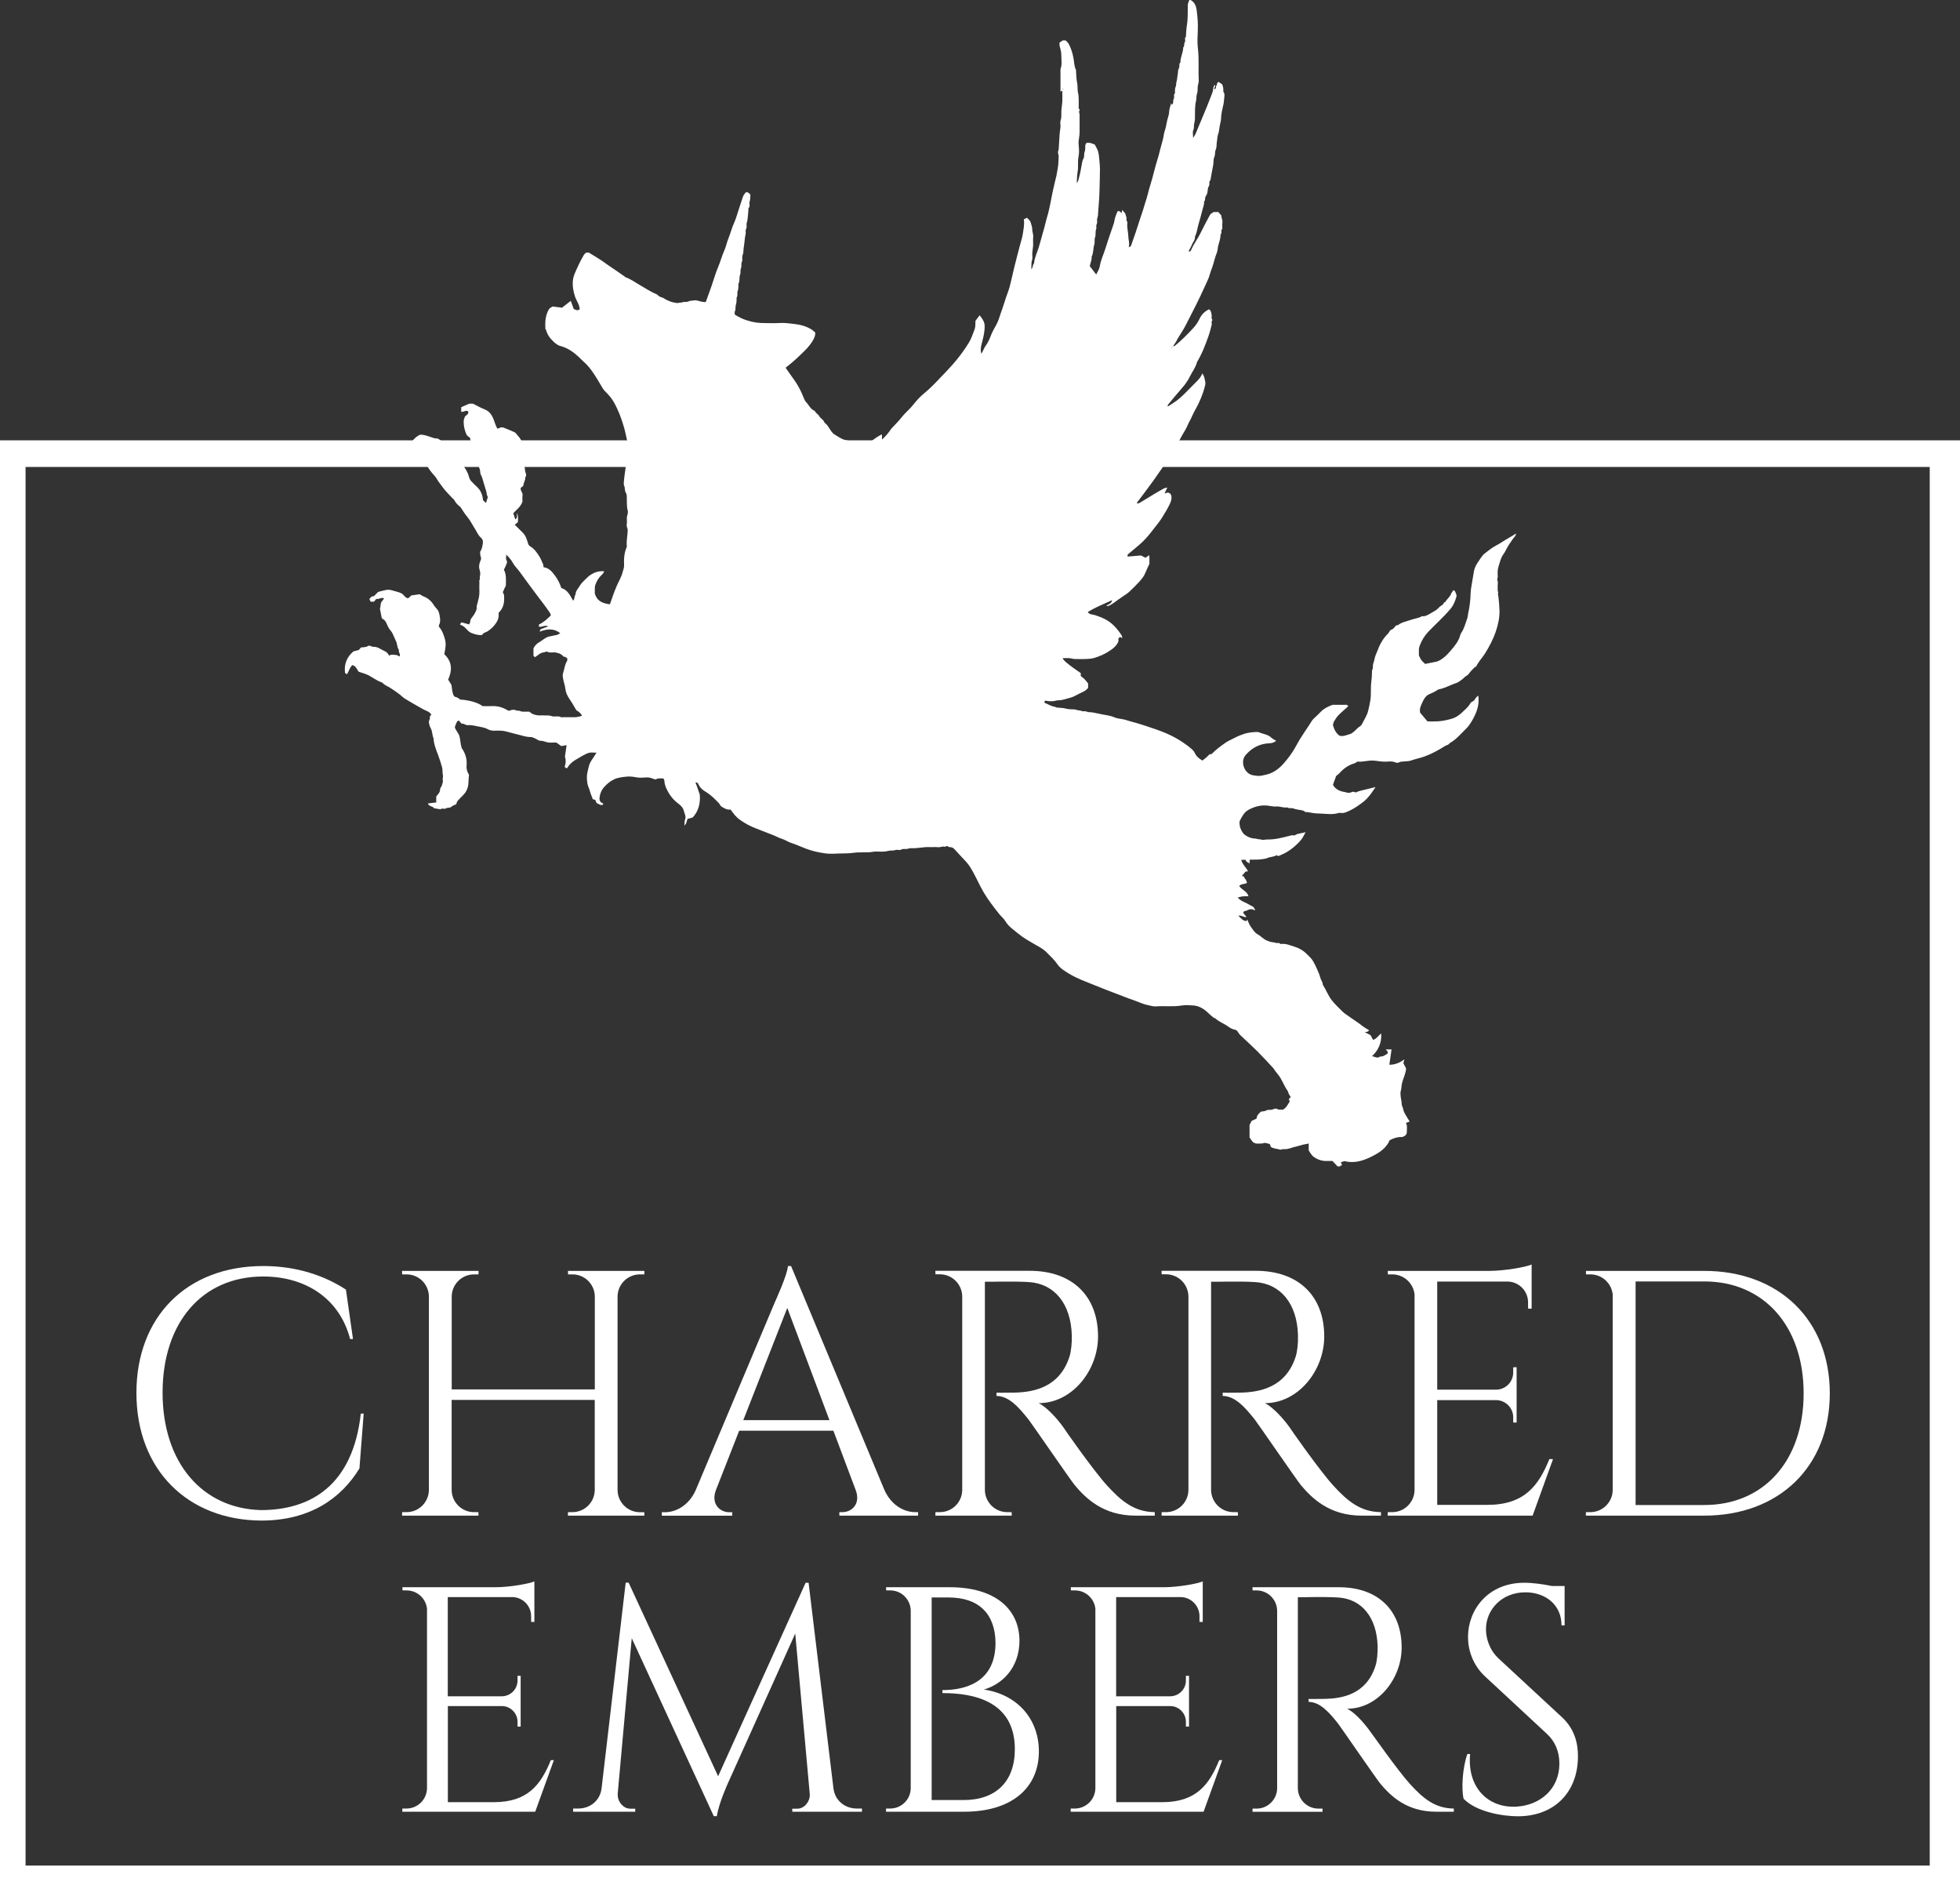
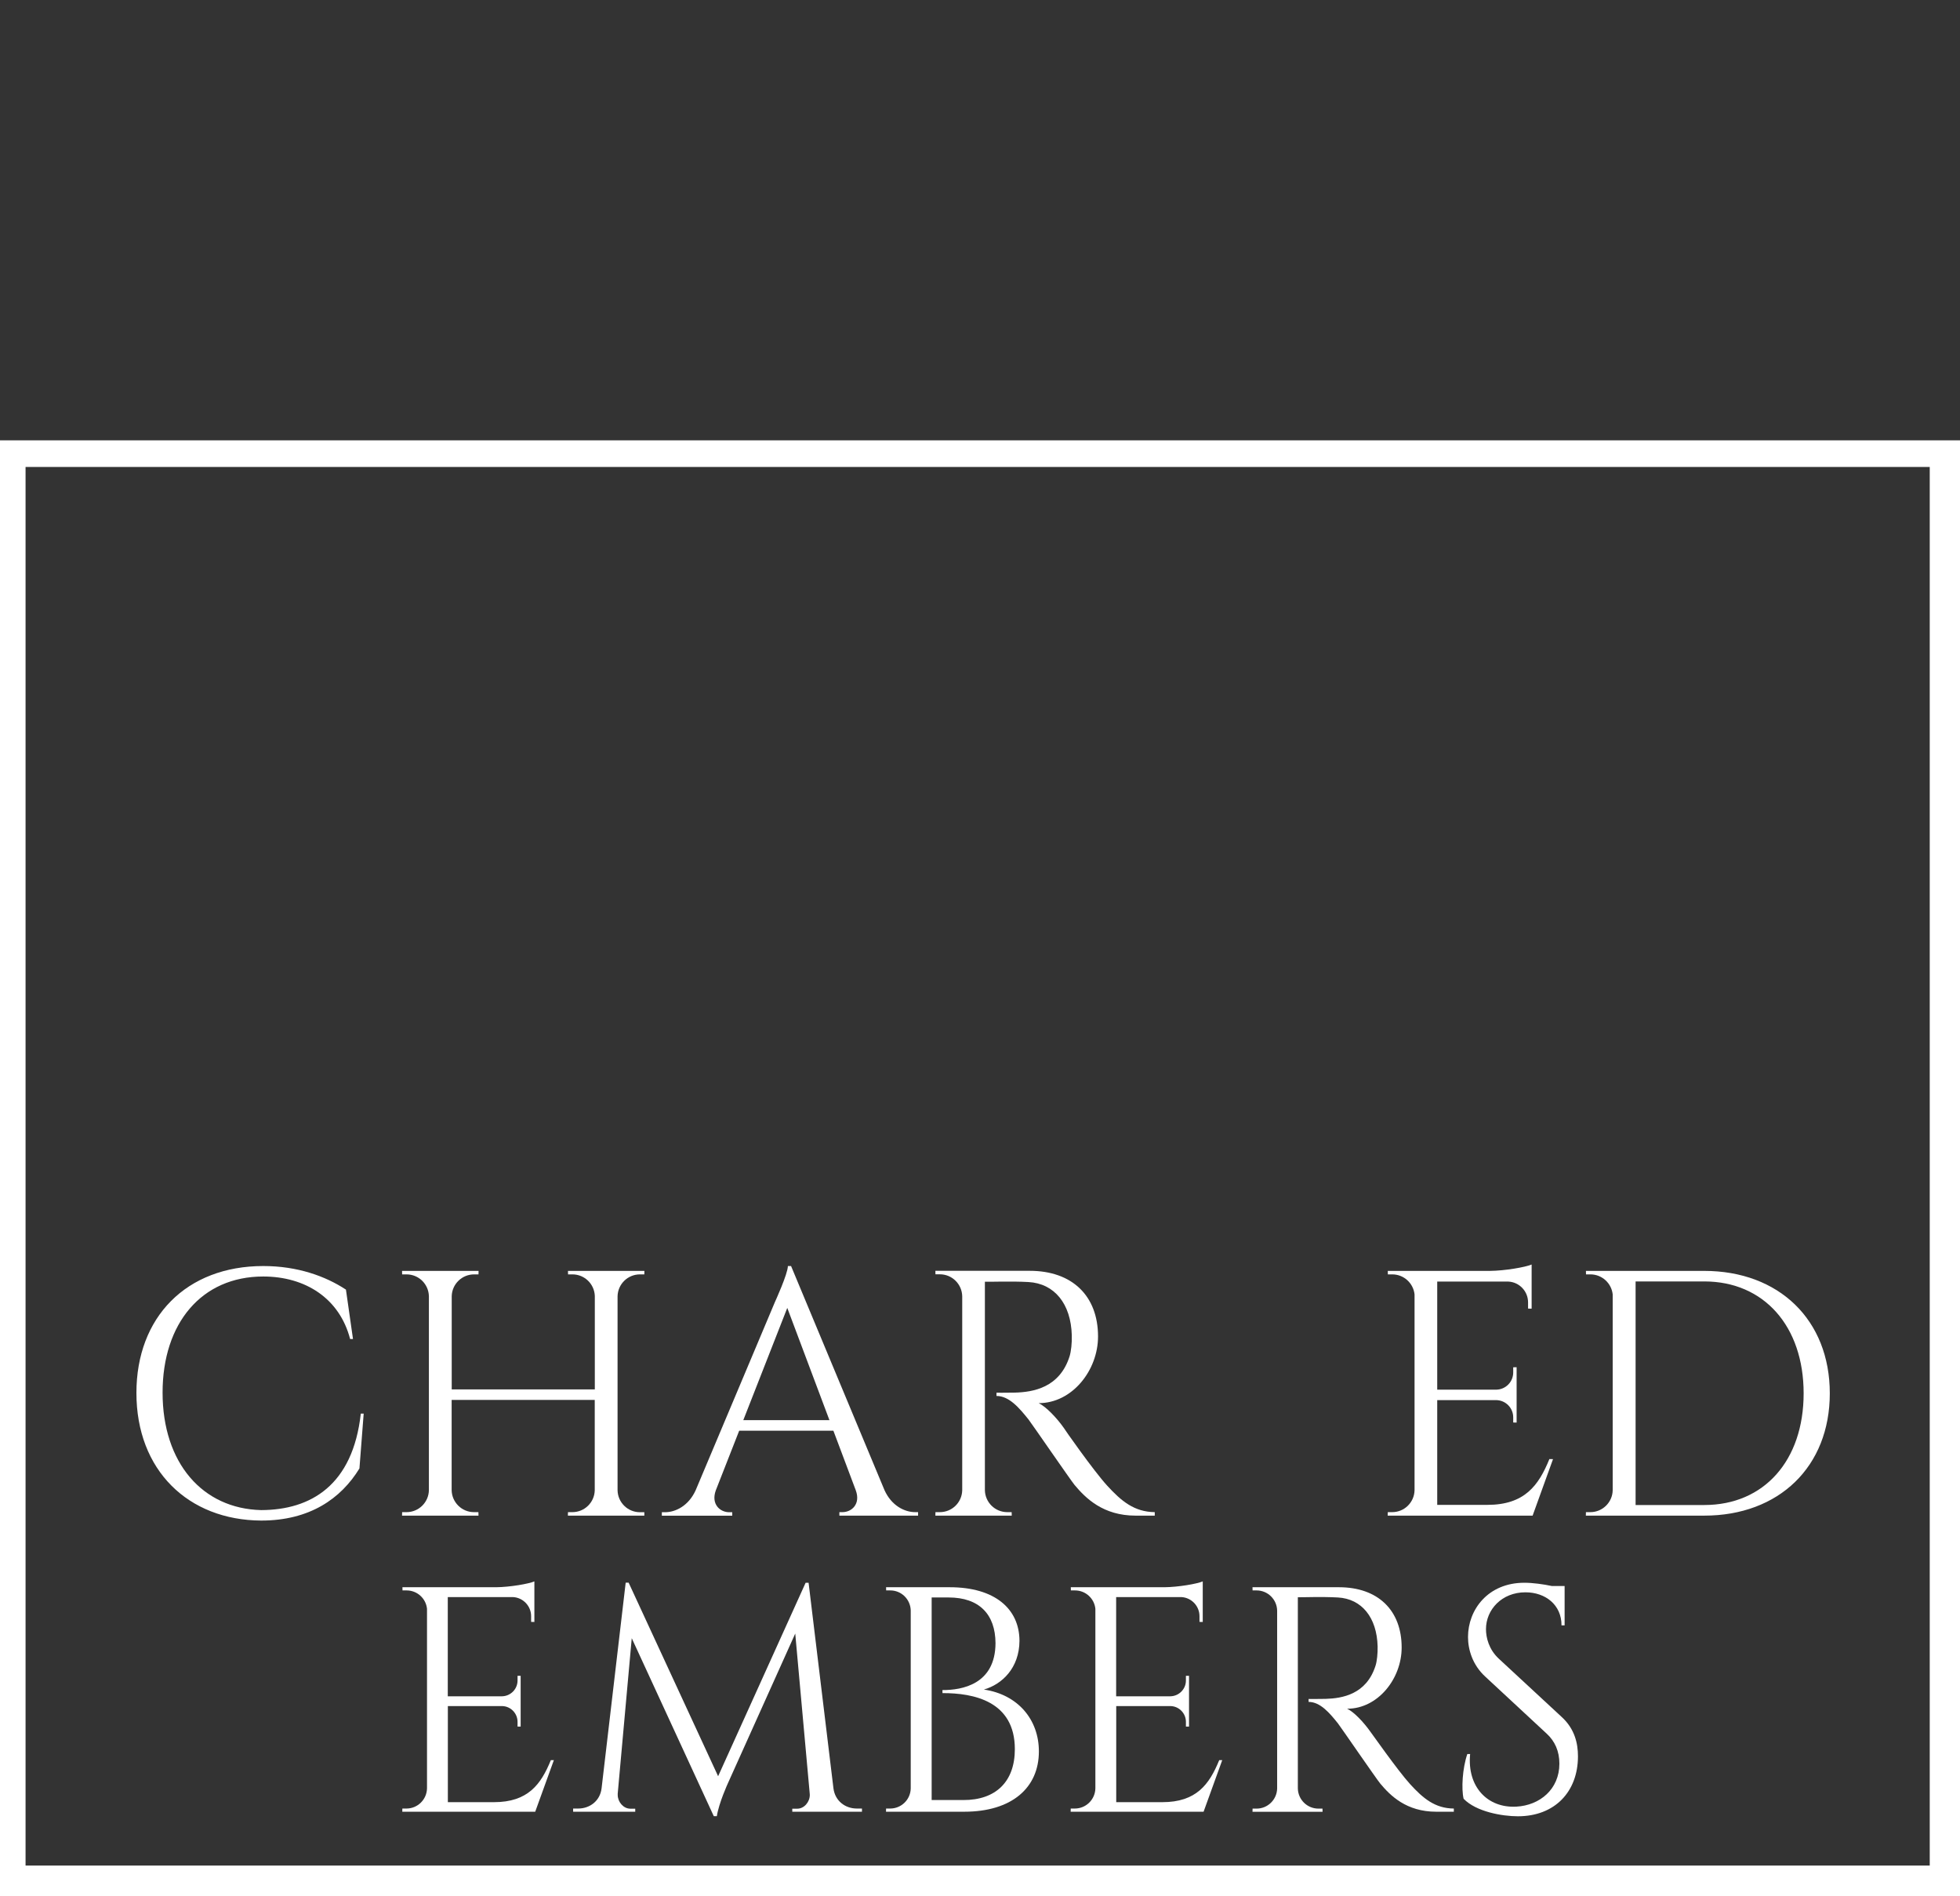
<svg xmlns="http://www.w3.org/2000/svg" version="1.1" id="Layer_1" x="0px" y="0px" viewBox="0 0 258.47 250.01" style="enable-background:new 0 0 258.47 250.01;" xml:space="preserve">
  <rect x="0" y="0" width="258.47" height="250.01" fill="#333333" stroke="none" />
  <style type="text/css">
	.st0{fill:#FFFFFF;}
</style>
  <g>
    <path class="st0" d="M0,58.06v191.95h258.47V58.06H0z M254.48,245.98H3.37V61.57h251.11V245.98z" />
    <g>
      <g>
        <path class="st0" d="M47.4,193.62c-2.43,3.97-6.55,6.87-12.95,6.87c-9.64-0.05-16.46-6.64-16.46-16.83     c0-10,6.59-16.73,16.73-16.73c4.52,0,8.21,1.34,10.9,3.11l0.93,6.51h-0.38c-1.4-5.38-5.92-8.24-11.46-8.24     c-8.11,0-13.27,6.14-13.27,15.31c0,9.27,5.26,15.31,13.01,15.49c6.55-0.02,12.08-3.28,13.13-12.72h0.38L47.4,193.62z" />
        <path class="st0" d="M84.97,199.84H74.89l0.01-0.46h0.58c1.6,0,2.9-1.27,2.95-2.86v-11.94H59.56v11.9     c0.03,1.61,1.34,2.9,2.95,2.9h0.58l0.01,0.46H53.02l0.01-0.46h0.58c1.61,0,2.92-1.29,2.95-2.9v-25.57     c-0.04-1.6-1.34-2.88-2.95-2.88h-0.58l-0.01-0.46h10.09l-0.01,0.46h-0.58c-1.6,0-2.91,1.28-2.95,2.87v12.3h18.87v-12.33     c-0.06-1.58-1.36-2.84-2.95-2.84h-0.58l-0.01-0.46h10.08l-0.01,0.46h-0.58c-1.61,0-2.92,1.29-2.95,2.9v25.56l0,0     c0.03,1.61,1.34,2.9,2.95,2.9h0.58V199.84z" />
        <path class="st0" d="M121.07,199.38v0.46h-10.38v-0.46h0.41c1.19,0,2.43-1.05,1.75-2.89l-2.95-7.85H97.48l-3.09,7.88     c-0.65,1.83,0.58,2.87,1.76,2.87h0.41v0.46h-9.28v-0.46h0.42c1.4,0,3.11-0.85,4.04-2.9l10.45-24.81c0,0,1.71-3.73,1.71-4.75h0.42     l12.32,29.55c0.93,2.05,2.64,2.9,4.05,2.9H121.07z M109.38,187.25l-5.56-14.8l-5.8,14.8H109.38z" />
        <path class="st0" d="M146.01,195.89c1.86,2.03,3.56,3.46,6.27,3.49v0.46h-2.53c-4.29,0-6.59-2.31-8.04-4.04     c-0.52-0.63-5.72-8.19-6.07-8.63c-1.21-1.51-2.55-3.11-4.23-3.11v-0.43c0,0,1.05,0.02,2.44-0.01c2.39-0.07,5.89-0.64,7.2-4.79     c0.2-0.65,0.32-1.75,0.29-2.76c-0.11-4.17-2.29-6.84-5.72-7.03c-2.35-0.13-5.14-0.01-5.74-0.04v27.48l0,0     c0.03,1.61,1.34,2.9,2.95,2.9h0.58l0.01,0.46h-10.07l0.01-0.46h0.58c1.61,0,2.91-1.28,2.95-2.88v-25.58l0,0     c-0.03-1.61-1.34-2.9-2.95-2.9h-0.58l-0.01-0.46h3.68l0,0h8.76c5.59,0,9.01,3.29,9.01,8.66c0,4.46-3.4,8.79-7.83,8.79     c0.99,0.46,2.41,1.98,3.3,3.24C140.25,188.27,144.22,193.94,146.01,195.89L146.01,195.89z" />
-         <path class="st0" d="M175.84,195.89c1.86,2.03,3.56,3.46,6.27,3.49v0.46h-2.53c-4.29,0-6.59-2.31-8.04-4.04     c-0.52-0.63-5.72-8.19-6.07-8.63c-1.21-1.51-2.55-3.11-4.23-3.11v-0.43c0,0,1.05,0.02,2.44-0.01c2.39-0.07,5.89-0.64,7.2-4.79     c0.2-0.65,0.32-1.75,0.29-2.76c-0.11-4.17-2.29-6.84-5.72-7.03c-2.35-0.13-5.14-0.01-5.74-0.04v27.48l0,0     c0.03,1.61,1.34,2.9,2.95,2.9h0.58l0.01,0.46h-10.07l0.01-0.46h0.58c1.61,0,2.91-1.28,2.95-2.88v-25.58l0,0     c-0.03-1.61-1.34-2.9-2.95-2.9h-0.58l-0.01-0.46h3.68l0,0h8.76c5.59,0,9.01,3.29,9.01,8.66c0,4.46-3.4,8.79-7.83,8.79     c0.99,0.46,2.41,1.98,3.3,3.24C170.08,188.27,174.05,193.94,175.84,195.89L175.84,195.89z" />
        <path class="st0" d="M204.8,192.39l-2.69,7.45H183l0.01-0.46h0.58c1.61,0,2.92-1.29,2.95-2.9v-25.81     c-0.16-1.48-1.41-2.64-2.94-2.64h-0.58l-0.01-0.46h3.68l0,0h9.79c1.99-0.02,4.64-0.48,5.5-0.84v1.35l0,0v0.77l0,0v3.7l-0.47-0.01     v-0.82c0-1.46-1.14-2.66-2.58-2.74h-9.4v14.25h7.79l0,0c1.24-0.02,2.23-1.03,2.23-2.27v-0.68l0.45-0.01v7.3l-0.45-0.01v-0.68     c0-1.23-0.97-2.22-2.18-2.27h-7.84v13.81h6.61c4.89,0,6.76-2.53,8.18-6.04L204.8,192.39L204.8,192.39z" />
        <path class="st0" d="M241.3,183.72c0,9.67-6.71,16.12-16.56,16.12h-15.61l0.01-0.46h0.58c1.61,0,2.92-1.29,2.95-2.89v-25.82     c-0.16-1.48-1.41-2.64-2.94-2.64h-0.58l-0.01-0.46h15.59C234.59,167.57,241.3,174.03,241.3,183.72z M224.75,198.44     c7.9,0,13.1-5.89,13.1-14.72c0-8.86-5.24-14.76-13.1-14.76h-9.06v29.48H224.75L224.75,198.44z" />
      </g>
      <g>
        <path class="st0" d="M73.05,232.05l-2.47,6.83H53.05l0.01-0.42h0.54c1.48,0,2.68-1.19,2.71-2.66v-23.68     c-0.14-1.36-1.29-2.42-2.69-2.42h-0.54l-0.01-0.42h3.37l0,0h8.99c1.82-0.02,4.26-0.44,5.04-0.77v1.24l0,0v0.71l0,0v3.4     l-0.43-0.01v-0.75c0-1.34-1.05-2.44-2.37-2.52h-8.62v13.08h7.15l0,0c1.13-0.02,2.05-0.94,2.05-2.08v-0.62h0.41v6.69h-0.41v-0.62     c0-1.12-0.89-2.04-2-2.08h-7.19v12.67h6.07c4.48,0,6.2-2.32,7.51-5.54h0.41V232.05z" />
        <path class="st0" d="M113.67,238.46v0.42h-9.19v-0.4h0.66c0.91,0,1.65-0.89,1.65-1.81c0-0.06,0-0.12-0.01-0.18l-1.91-21.1     l-8.89,19.76c0,0-1.18,2.57-1.45,4.32h-0.4L83.31,216l-1.85,20.49v0.01v0.06c0,0.04,0,0.08,0,0.11c0,0.91,0.74,1.8,1.65,1.81     h0.66v0.4h-8.19v-0.42h0.67c1.51,0,2.87-0.98,3.08-2.65l3.18-27.13h0.39l11.8,25.52l11.54-25.51h0.39l3.28,27.12     c0.22,1.67,1.57,2.65,3.08,2.65L113.67,238.46L113.67,238.46z" />
        <path class="st0" d="M129.75,222.77c4.5,0.67,7.25,3.97,7.25,8.16c0,4.78-3.55,7.95-9.85,7.95h-10.31l0.01-0.42     c0.11,0,0.44,0,0.54,0c1.47,0,2.67-1.17,2.71-2.63v-23.51c-0.05-1.46-1.24-2.63-2.71-2.62c-0.08,0-0.42,0-0.53,0l-0.01-0.42h8.39     c5.93,0,9.19,2.83,9.2,7.07C134.42,219.93,132.14,222.09,129.75,222.77L129.75,222.77z M133.83,230.63c0-6.34-5.45-7.4-9.54-7.39     l-0.01-0.4c2.58,0.01,6.98-0.75,7-6.19c-0.02-3.82-2.17-6.02-6.18-6.02h-2.24v26.71h4.15     C131.34,237.36,133.83,234.9,133.83,230.63z" />
        <path class="st0" d="M161.19,232.05l-2.47,6.83h-17.53l0.01-0.42h0.54c1.48,0,2.68-1.19,2.71-2.66v-23.68     c-0.14-1.36-1.29-2.42-2.69-2.42h-0.54l-0.01-0.42h3.37l0,0h8.99c1.82-0.02,4.26-0.44,5.04-0.77v1.24l0,0v0.71l0,0v3.4     l-0.43-0.01v-0.75c0-1.34-1.05-2.44-2.37-2.52h-8.62v13.08h7.15l0,0c1.13-0.02,2.05-0.94,2.05-2.08v-0.62h0.41v6.69h-0.41v-0.62     c0-1.12-0.89-2.04-2-2.08h-7.19v12.67h6.07c4.48,0,6.2-2.32,7.51-5.54h0.41V232.05z" />
        <path class="st0" d="M185.97,235.26c1.7,1.86,3.27,3.18,5.75,3.2v0.42h-2.32c-3.94,0-6.05-2.12-7.38-3.71     c-0.48-0.57-5.25-7.51-5.57-7.92c-1.11-1.39-2.34-2.85-3.88-2.85v-0.39c0,0,0.96,0.02,2.23-0.01c2.19-0.06,5.4-0.58,6.6-4.39     c0.19-0.59,0.29-1.61,0.27-2.53c-0.1-3.82-2.1-6.28-5.25-6.45c-2.16-0.12-4.72-0.01-5.27-0.03v25.21l0,0     c0.03,1.47,1.23,2.66,2.71,2.66h0.54l0.01,0.42h-9.24l0.01-0.42h0.53c1.47,0,2.67-1.18,2.71-2.64v-23.47l0,0     c-0.03-1.47-1.23-2.66-2.71-2.66h-0.53l-0.01-0.42h3.37l0,0h8.03c5.13,0,8.27,3.02,8.27,7.95c0,4.1-3.12,8.07-7.19,8.07     c0.91,0.42,2.21,1.82,3.03,2.98C180.69,228.26,184.33,233.47,185.97,235.26L185.97,235.26z" />
        <path class="st0" d="M205.97,226.41c1.69,1.56,2.12,3.45,2.12,5.16c0,4.68-3.06,7.91-7.92,7.91c-2.07,0-5.5-0.59-7.16-2.31     c-0.31-1.31-0.16-4,0.49-5.9h0.37c-0.42,4.36,2.33,7.15,6.1,6.94c3.09-0.17,5.67-2.29,5.67-5.67c0-1.65-0.6-2.96-1.66-3.94     l-8.1-7.52c-1.71-1.56-2.29-3.6-2.29-5.24c0-3.57,2.61-7.15,7.43-7.15c1.11,0,2.5,0.19,3.63,0.43h1.68v0.5v4.69h-0.41     c0.01-2.71-2.12-4.36-4.76-4.36c-3.12,0-5.2,2.29-5.2,4.86c0,1.1,0.37,2.67,1.7,3.9L205.97,226.41L205.97,226.41z" />
      </g>
    </g>
    <g>
-       <path class="st0" d="M154.71,45.63c0.1,0,0.16,0.02,0.18,0c0.88-0.72,1.69-1.52,2.46-2.36c0.35-0.38,0.65-0.82,0.88-1.32    c0.24-0.51,0.66-0.9,1.21-1.17c0.28,0.17,0.28,0.47,0.34,0.74c0.05,0.22-0.1,0.48,0.12,0.67c-0.22,0.19-0.06,0.45-0.12,0.68    c-0.13,0.47-0.24,0.95-0.4,1.4c-0.42,1.2-0.87,2.38-1.53,3.47c-0.16,0.69-0.61,1.24-0.91,1.85c-0.28,0.58-0.65,1.11-1.09,1.6    c-0.63,0.71-1.23,1.46-1.84,2.19c-0.03,0.03-0.01,0.11-0.02,0.23c0.41-0.27,0.79-0.5,1.15-0.76c0.75-0.56,1.38-1.26,2.04-1.92    c0.1-0.1,0.2-0.2,0.3-0.3c0.39-0.4,0.82-0.76,1.08-1.4c0.12,0.24,0.22,0.37,0.25,0.52c0.05,0.32,0.2,0.64,0.13,0.97    c-0.08,0.35-0.17,0.69-0.29,1.03c-0.29,0.85-0.67,1.66-1.11,2.43c-0.24,0.42-0.4,0.88-0.64,1.3c-0.23,0.4-0.37,0.86-0.62,1.25    c-0.44,0.7-0.78,1.46-1.24,2.14c-0.42,0.62-0.76,1.29-1.17,1.93c-0.38,0.59-0.79,1.16-1.19,1.74c-0.18,0.27-0.37,0.53-0.56,0.8    c-0.34,0.46-0.68,0.93-1.02,1.39c-0.4,0.53-0.8,1.06-1.2,1.59c0.25,0.14,0.42-0.05,0.58-0.14c0.57-0.33,1.13-0.68,1.69-1.02    c0.43-0.26,0.87-0.51,1.32-0.76c0.1-0.06,0.24-0.07,0.45-0.12c-0.14,0.29-0.23,0.49-0.36,0.77c0.19-0.05,0.3-0.08,0.45-0.11    c0.06,0.03,0.15,0.08,0.31,0.15c0.03,0.08,0.12,0.21,0.14,0.36c0.04,0.33-0.05,0.64-0.19,0.95c-0.32,0.68-0.72,1.32-1.11,1.95    c-0.31,0.49-0.69,0.92-1.04,1.38c-0.44,0.59-0.92,1.17-1.45,1.69c-0.61,0.59-1.3,1.11-1.99,1.7c0,0.03,0,0.12,0,0.27    c0.62-0.05,1.24-0.1,1.75-0.15c0.27,0.13,0.44,0.21,0.62,0.3c0.15-0.11,0.29-0.21,0.47-0.34c0.08,0.43,0.01,0.81,0.04,1.13    c-0.2,0.45-0.41,0.85-0.57,1.26c-0.17,0.44-0.48,0.78-0.78,1.12c-0.39,0.43-0.81,0.84-1.23,1.24c-0.26,0.25-0.56,0.45-0.87,0.65    c-0.45,0.29-0.87,0.62-1.31,0.93c-0.2,0.14-0.41,0.26-0.63,0.36c-0.07,0.04-0.18-0.01-0.33-0.01c0.31-0.22,0.71-0.25,0.8-0.75    c-1.12,0.53-2.21,0.93-3.21,1.57c0.24,0.37,0.61,0.3,0.89,0.39c0.71,0.23,1.28,0.44,1.84,0.82c0.73,0.49,1.26,1.15,1.74,1.87    c0.05,0.08,0.04,0.21,0.07,0.37c-0.12-0.07-0.18-0.11-0.27-0.17c-0.06,0.05-0.14,0.11-0.23,0.18c0,0.17,0,0.34,0,0.41    c-0.29,0.69-0.82,1.02-1.31,1.34c-0.57,0.37-1.22,0.64-1.88,0.84c-0.33,0.1-0.68,0.12-1.03,0.14c-0.52,0.02-1.05,0.02-1.57,0    c-0.23-0.01-0.45-0.09-0.67-0.11c-0.22-0.02-0.44,0-0.66,0c-0.07,0-0.15,0-0.24,0c0.13,0.34,0.73,0.83,2.39,1.97    c0,0.1,0,0.22,0,0.39c0.16,0.13,0.35,0.26,0.51,0.42c0.16,0.16,0.29,0.35,0.46,0.56c0,0.15,0,0.35,0,0.58    c-0.2,0.25-0.46,0.44-0.79,0.58c-0.53,0.22-1,0.57-1.57,0.72c-0.53,0.14-1.05,0.34-1.61,0.34c-0.2,0-0.41,0.09-0.61,0.11    c-0.22,0.02-0.44,0.01-0.66,0c-0.12-0.01-0.24-0.05-0.39-0.08c-0.04,0.05-0.11,0.12-0.16,0.18c0.04,0.07,0.05,0.12,0.08,0.13    c0.45,0.17,0.86,0.46,1.36,0.52c0.07,0.01,0.13,0.08,0.2,0.09c0.4,0.05,0.83,0.03,1.21,0.14c0.39,0.11,0.77,0.08,1.16,0.11    c0.15,0.01,0.29,0.08,0.43,0.11c0.15,0.03,0.29,0,0.45,0.08c0.25,0.13,0.58-0.04,0.84,0.16c0.58-0.01,1.15,0.14,1.71,0.26    c0.6,0.14,1.23,0.17,1.81,0.43c0.35,0.16,0.77,0.18,1.16,0.26c0.32,0.06,0.61,0.18,0.92,0.26c1.16,0.3,2.29,0.68,3.42,1.07    c1.3,0.45,2.53,1.01,3.66,1.8c0.33,0.23,0.66,0.46,0.96,0.73c0.19,0.16,0.37,0.32,0.49,0.58c0.19,0.43,0.55,0.75,1.01,1    c0.19-0.15,0.39-0.32,0.59-0.48c0.18-0.14,0.28-0.4,0.57-0.37c0.05,0.01,0.12-0.09,0.18-0.14c0.54-0.54,1.15-0.97,1.77-1.41    c0.09-0.06,0.19-0.12,0.29-0.17c0.36-0.2,0.74-0.36,1.1-0.55c0.34-0.18,0.72-0.29,1.09-0.43c0.37-0.13,1.59-0.29,1.85-0.18    c0.54,0.24,1.18,0.27,1.64,0.71c0.18,0.17,0.41,0.27,0.64,0.42c-0.27,0.21-0.54,0.31-0.85,0.32c-1.13,0.04-2.11,0.46-2.91,1.27    c-0.21,0.22-0.42,0.41-0.53,0.74c-0.28,0.84,0.22,2.06,1.29,2.22c0.75,0.11,0.75,0.13,1.68-0.09c0.61-0.14,0.98-0.36,1.34-0.6    c0.36-0.25,0.68-0.54,0.96-0.87c0.65-0.73,1.22-1.51,1.68-2.38c0.34-0.65,0.75-1.26,1.15-1.88c0.24-0.38,0.53-0.75,0.75-1.14    c0.17-0.29,0.38-0.54,0.64-0.75c0.26-0.22,0.49-0.48,0.73-0.72c0.41-0.41,0.93-0.64,1.46-0.85c0.07-0.03,0.16-0.02,0.23-0.02    c0.58,0,1.16,0,1.71,0c0.07,0.07,0.11,0.11,0.16,0.16c-0.01,0.03-0.02,0.06-0.04,0.08c-0.42,0.39-0.87,0.75-1.26,1.16    c-0.22,0.23-0.39,0.52-0.56,0.79c-0.07,0.12-0.09,0.28-0.15,0.48c0.15,0.51,0.37,1.06,0.88,1.41c0.5,0.13,0.95-0.1,1.4-0.23    c0.19-0.05,0.36-0.21,0.52-0.34c0.27-0.22,0.48-0.51,0.8-0.69c0.16-0.1,0.26-0.32,0.36-0.51c0.25-0.5,0.57-0.99,0.69-1.52    c0.11-0.48,0.23-0.96,0.3-1.45c0.11-0.77,0.01-1.55,0.11-2.31c0.07-0.53,0.1-1.05,0.1-1.58c0.2-0.26,0.06-0.57,0.15-0.84    s0.16-0.54,0.22-0.82c0.06-0.27,0.19-0.52,0.29-0.78c0.33-0.9,0.76-1.74,1.46-2.41c0.17-0.17,0.19-0.44,0.49-0.53    c0.22-0.07,0.38-0.35,0.59-0.56c0.05,0,0.15,0.03,0.2,0c0.51-0.42,1.16-0.5,1.76-0.72c0.47-0.18,1-0.19,1.43-0.48    c0.43,0.07,0.77-0.16,1.12-0.36c0.4-0.23,0.81-0.43,1.13-0.79c0.12-0.14,0.3-0.23,0.46-0.35c0.14-0.11,0.15-0.35,0.38-0.38    c0.18-0.38,0.58-0.61,0.73-1.03c0.06-0.17,0.2-0.32,0.32-0.51c0.07,0.05,0.2,0.09,0.22,0.15c0.07,0.23,0.25,0.46,0.18,0.71    c-0.17,0.56-0.36,1.09-0.75,1.56c-0.92,1.11-2.01,2.06-3,3.1c-0.44,0.47-0.86,1.14-1.11,1.84c-0.08,0.24-0.11,0.5-0.09,0.77    c0.01,0.16,0,0.32,0,0.48c0.11,0.2,0.19,0.42,0.32,0.6s0.31,0.32,0.5,0.51c0.5-0.1,1.02-0.21,1.56-0.31    c0.76-0.28,1.32-0.87,1.84-1.47c0.52-0.62,1.05-1.25,1.25-2.07c0.02-0.07,0.05-0.14,0.09-0.2c0.4-0.58,0.57-1.25,0.8-1.9    c0.09-0.25,0.09-0.52,0.15-0.78c0.15-0.64,0.23-1.29,0.28-1.95c0.03-0.47,0.03-0.94,0.11-1.4c0.12-0.71,0.23-1.43,0.36-2.14    c0.07-0.39,0.25-0.79,0.48-1.12c0.3-0.42,0.54-0.91,0.96-1.24c0.48-0.37,0.95-0.76,1.5-1.04c0.53-0.27,1.02-0.64,1.55-0.93    c0.34-0.19,0.67-0.4,1.05-0.64c0,0.32-0.23,0.48-0.36,0.65c-0.34,0.46-0.66,0.93-0.92,1.43c-0.1,0.18-0.18,0.38-0.3,0.54    c-0.43,0.54-0.57,1.28-0.71,1.7c-0.15,0.44-0.14,0.89-0.11,1.34c0.01,0.19-0.13,0.36-0.03,0.57c0.08,0.17,0.02,0.39,0.02,0.59    c0,0.22-0.01,0.44,0,0.66c0.01,0.11,0.05,0.21,0.09,0.35c-0.01,0.01-0.05,0.05-0.07,0.07c0.04,0.23,0.08,0.43,0.1,0.64    c0.05,0.57,0.11,1.13,0.12,1.7c0,0.86-0.16,1.75-0.53,2.8c-0.34,0.96-0.81,1.84-1.34,2.71c-0.37,0.6-0.88,1.1-1.18,1.74    c-0.03,0.07-0.17,0.09-0.23,0.15c-0.2,0.19-0.39,0.39-0.57,0.59c-0.13,0.14-0.22,0.35-0.38,0.44c-0.38,0.21-0.63,0.57-1,0.78    c-0.12,0.06-0.21,0.17-0.34,0.21c-0.82,0.26-1.56,0.71-2.41,0.88c-0.11,0.02-0.21,0.08-0.3,0.15c-0.3,0.2-0.62,0.34-0.95,0.48    c-0.45,0.18-0.7,0.57-0.9,1c-0.21,0.45-0.46,0.89-0.34,1.45c0.31,0.36,0.64,0.75,0.97,1.15c0.48,0,0.97,0.02,1.44-0.01    c0.4-0.03,0.8-0.1,1.19-0.19c0.36-0.08,0.73-0.18,1.06-0.35c0.32-0.16,0.62-0.38,0.88-0.64c0.36-0.36,0.79-0.67,1.04-1.13    c0.06-0.12,0.18-0.24,0.3-0.29c0.18-0.09,0.3-0.18,0.39-0.38c0.07-0.15,0.24-0.26,0.4-0.42c0.11,0.78,0,1.5-0.28,2.21    c-0.23,0.58-0.52,1.12-0.88,1.63c-0.09,0.13-0.18,0.25-0.28,0.36c-0.33,0.35-0.68,0.68-1.02,1.03c-0.37,0.38-0.75,0.73-1.22,0.99    c-0.13,0.07-0.21,0.24-0.37,0.29c-0.1,0.04-0.21,0.08-0.31,0.13c-0.87,0.55-1.77,1.05-2.74,1.4c-0.58,0.21-1.19,0.32-1.77,0.53    c-0.33,0.12-0.73,0.09-1.09,0.14c-0.15,0.02-0.29-0.01-0.45,0.09c-0.13,0.08-0.38,0.09-0.52,0.02c-0.4-0.19-0.82-0.12-1.22-0.1    c-0.56,0.03-1.09-0.1-1.64-0.14c-0.74-0.06-1.45,0.21-2.14,0.13c-0.17,0.09-0.29,0.2-0.43,0.24c-0.8,0.23-1.44,0.71-1.98,1.32    c-0.15,0.17-0.41,0.25-0.47,0.51c-0.05,0.22-0.16,0.42-0.23,0.63c-0.04,0.1-0.07,0.21-0.12,0.37c0.29,0.53,0.8,0.81,1.42,0.92    c0.09,0.02,0.19,0.03,0.28,0.06c0.25,0.09,0.49,0.1,0.73-0.01c0.19-0.09,0.37-0.09,0.54,0.04c0.18-0.07,0.36-0.16,0.56-0.21    c0.67-0.17,1.34-0.33,2.08-0.51c-0.23,0.34-0.4,0.61-0.59,0.86s-0.38,0.5-0.6,0.72c-0.2,0.21-0.44,0.39-0.67,0.56    c-0.62,0.46-1.26,0.88-1.99,1.16c-0.26,0.1-0.48,0.15-0.76,0.11c-0.08-0.01-0.17-0.02-0.24,0c-0.76,0.25-1.54,0.12-2.3,0.09    c-0.44-0.02-0.91-0.02-1.33-0.12c-0.27-0.06-0.53-0.07-0.8-0.1c-0.17-0.18-0.39-0.21-0.62-0.25c-0.31-0.05-0.63-0.09-0.94-0.21    c-0.24-0.1-0.55,0.05-0.79-0.14c-0.5,0.09-0.97-0.16-1.46-0.12s-0.96-0.13-1.46-0.14c-0.79-0.01-1.49,0.2-2.18,0.57    c-0.6,0.33-0.88,0.89-1.16,1.45c-0.09,0.18-0.04,0.44-0.01,0.66c0.05,0.4,0.37,1,0.69,1.22c0.39,0.27,0.82,0.46,1.31,0.47    c0.21,0,0.41,0.11,0.61,0.1c0.19-0.01,0.34,0.11,0.53,0.07s0.39-0.05,0.58-0.05c0.99,0.01,1.93-0.25,2.88-0.49    c0.16-0.04,0.3-0.1,0.49-0.05c0.15,0.04,0.34-0.13,0.51-0.18c0.18-0.05,0.37-0.08,0.55-0.12c0.16-0.04,0.32-0.07,0.53-0.12    c-0.23,0.4-0.38,0.78-0.68,1.11c-0.66,0.74-1.57,1.49-2.49,1.85c-0.19,0.07-0.41,0.3-0.66,0.07c-0.38,0.24-0.83,0.21-1.23,0.38    c-0.07,0.03-0.14,0.07-0.21,0.08c-0.32,0.05-0.65,0.1-0.98,0.12c-0.34,0.02-0.68,0-1.03,0.01c-0.02,0-0.04,0.01-0.1,0.02    c0,0.14,0,0.29,0,0.5c-0.2-0.2-0.5-0.18-0.51-0.5c-0.19,0-0.38,0-0.6,0c0.14,0.6,0.62,0.97,0.9,1.51    c-0.12,0.02-0.21,0.03-0.34,0.05c-0.11,0.14-0.25,0.31-0.47,0.57c-0.03,0.09,0.33-0.05,0.3,0.18c-0.01,0.09,0.16,0.21,0.22,0.32    c0.07,0.13,0.11,0.27,0.16,0.4c-0.33,0.24-0.76,0.08-1.03,0.43c0.33,0.53,1.04,0.67,1.22,1.35c-0.24,0-0.5-0.02-0.75,0.01    c-0.22,0.02-0.44,0.1-0.68,0.16c0.25,0.25,0.49,0.45,0.83,0.58c0.41,0.16,0.78,0.43,1.19,0.62c0.12,0.06,0.18,0.26,0.32,0.48    c-0.26-0.07-0.44-0.16-0.61-0.15c-0.18,0.01-0.36,0.1-0.52,0.18s-0.42,0-0.48,0.31c0.12,0.15,0.26,0.32,0.44,0.54    c-0.41,0.09-0.68-0.28-1.07-0.16c0.34,0.31,0.57,0.68,1.06,0.7c0.04-0.09,0.08-0.17,0.1-0.21c0.17,0.35,0.3,0.76,0.55,1.07    c0.24,0.31,0.42,0.66,0.82,0.88c0.43,0.23,0.76,0.64,1.23,0.83c0.23,0.09,0.45,0.19,0.7,0.21c0.19,0.01,0.37,0.08,0.55,0.11    c0.17,0.03,0.36-0.07,0.5,0.11c0.03,0.03,0.11,0.02,0.17,0.01c0.61-0.06,1.16,0.2,1.72,0.37c0.57,0.17,1.08,0.46,1.51,0.86    c0.1,0.1,0.2,0.2,0.3,0.3c0.51,0.46,0.75,0.85,1.21,1.91c0.14,0.33,0.29,0.65,0.37,0.99c0.08,0.33,0.33,0.59,0.34,0.95    c0.44,0.68,0.7,1.45,1.22,2.1c0.42,0.51,0.89,0.96,1.35,1.42c0.3,0.29,0.67,0.51,1.01,0.76c0.52,0.38,1.08,0.71,1.59,1.12    c0.29,0.24,0.63,0.41,0.94,0.61c-0.18,0.19-0.18,0.19-0.58,0.25c0.26,0.13,0.5,0.26,0.76,0.39c0.11,0.2,0.22,0.41,0.34,0.63    c0.46-0.15,0.69-0.55,1.07-0.86c0.07,1.22-0.34,2.19-1.21,3c0.37,0.07,0.7,0.34,1.08,0.05c0.39,0.03,0.68-0.21,0.98-0.4    c0-0.09,0-0.17,0-0.26c-0.07-0.08-0.15-0.16-0.26-0.28c0.26,0,0.49,0,0.77,0c-0.05,0.35-0.09,0.69-0.14,1.03    c-0.05,0.32-0.1,0.64-0.15,0.99c0.75,0.01,1.34-0.25,1.99-0.7c-0.07,0.23-0.1,0.35-0.14,0.49c0.03,0.05,0.08,0.13,0.11,0.22    c0.08,0.21,0.27,0.37,0.25,0.62c-0.01,0.14-0.15,0.65-0.23,0.87c-0.18,0.5-0.37,0.99-0.39,1.53c-0.01,0.26-0.14,0.52-0.12,0.8    c0.02,0.29,0.04,0.57,0.11,0.86c0.07,0.25,0,0.53,0.13,0.8c0.12,0.25,0.13,0.55,0.26,0.8c0.2,0.4,0.46,0.78,0.71,1.2    c-0.14,0.05-0.3,0.11-0.49,0.18c0.21,0.37,0.12,0.78,0.12,1.19c0,0.35-0.21,0.56-0.65,0.68c-0.48-0.04-1.05,0.11-1.62,0.42    c-0.47,1.13-1.49,1.72-2.56,2.24c-1.06,0.51-2.18,0.82-3.41,0.51c-0.12,0.04-0.28,0.1-0.47,0.16c0.05,0.1,0.09,0.2,0.17,0.37    c-0.07,0.03-0.17,0.06-0.27,0.1c0.02,0.02,0.04,0.05,0.06,0.07c-0.12,0-0.24,0-0.38,0c-0.22-0.23-0.46-0.48-0.68-0.72    c-0.35,0-0.67,0.01-0.99,0c-0.56-0.03-1.08-0.24-1.51-0.56c-0.26-0.19-0.42-0.54-0.63-0.82c0-0.3,0-0.59,0-0.92    c-0.28,0.06-0.54,0.1-0.79,0.16c-0.4,0.1-0.79,0.24-1.19,0.32c-0.13,0.03-0.25,0.08-0.37,0.12c-0.28,0.07-0.55,0.17-0.85,0.14    c-0.16-0.02-0.33,0.04-0.56,0.08c-0.34-0.15-0.83-0.09-1.26-0.39c-0.01-0.05-0.02-0.17-0.06-0.27c-0.02-0.05-0.08-0.09-0.1-0.11    c-0.21-0.05-0.39-0.09-0.61-0.14c-0.1,0.02-0.24,0.08-0.39,0.09c-0.18,0.02-0.36,0-0.54,0.01c-0.38,0.01-0.67-0.15-0.85-0.48    c-0.06-0.1-0.13-0.19-0.23-0.33c0-0.51,0-1.07,0-1.64c0.08-0.16,0.18-0.35,0.27-0.54c0.2-0.1,0.42-0.2,0.66-0.31    c0.01-0.38,0.26-0.65,0.58-0.92c0.2-0.04,0.48-0.02,0.68-0.14c0.25-0.15,0.51-0.05,0.74-0.11c0.24-0.07,0.54-0.22,0.72-0.09    c0.26,0.18,0.51,0.01,0.7,0.11c0.46-0.22,0.65-0.62,0.88-0.99c0.09-0.14,0.07-0.15-0.06-0.41c0.08-0.09,0.16-0.17,0.25-0.27    c-0.02-0.05-0.04-0.1-0.07-0.15c-0.06-0.1-0.14-0.18-0.18-0.29c-0.06-0.13-0.08-0.3-0.16-0.41c-0.49-0.67-0.72-1.49-1.26-2.14    c-0.12-0.14-0.24-0.3-0.35-0.45c-0.1-0.14-0.19-0.29-0.3-0.42c-0.68-0.73-1.35-1.46-2.05-2.17c-0.67-0.67-1.39-1.31-2.08-1.97    c-0.18-0.17-0.37-0.34-0.49-0.58c-0.07-0.15-0.28-0.31-0.45-0.33c-0.43-0.07-0.76-0.35-1.09-0.56c-0.49-0.31-1.05-0.54-1.49-0.94    c-0.04-0.03-0.12-0.02-0.16-0.05c-0.29-0.24-0.58-0.47-0.84-0.73s-0.56-0.46-0.89-0.63c-0.3-0.16-0.64-0.25-0.97-0.27    c-0.5-0.04-1.02-0.08-1.51,0c-1.13,0.2-2.26,0.03-3.39,0.12c-0.37,0.03-0.7-0.09-1.03-0.15c-0.32-0.06-0.64-0.16-0.96-0.29    c-0.57-0.23-1.15-0.44-1.73-0.64c-0.51-0.18-1-0.4-1.51-0.58c-0.98-0.36-1.94-0.75-2.91-1.14c-1.15-0.47-2.34-0.88-3.4-1.54    c-0.54-0.34-1.1-0.65-1.49-1.22c-0.42-0.59-0.96-1.11-1.48-1.62c-0.39-0.38-0.88-0.65-1.36-0.92c-0.8-0.46-1.62-0.91-2.33-1.5    c-0.6-0.49-1.27-0.93-1.69-1.63c-0.22-0.37-0.57-0.64-0.84-0.98c-0.71-0.9-1.41-1.8-2-2.79c-0.53-0.89-0.93-1.83-1.43-2.73    c-0.29-0.52-0.59-1.02-1.01-1.45c-0.47-0.48-0.91-0.99-1.37-1.48c-0.17-0.19-0.38-0.36-0.64-0.33c-0.22,0.03-0.41-0.33-0.64-0.04    c-0.33-0.14-0.64,0.09-0.98,0.04c-0.33-0.05-0.68,0.01-1.02-0.01c-0.83-0.05-1.65,0.19-2.49,0.14c-0.21-0.01-0.44,0.1-0.67,0.11    c-0.23,0.01-0.45-0.05-0.69,0.09c-0.18,0.11-0.49-0.04-0.71,0.04c-0.33,0.12-0.67,0.04-0.98,0.12c-0.31,0.09-0.61,0.1-0.92,0.1    c-0.34,0-0.69-0.05-1.02,0.01c-0.87,0.16-1.75,0.01-2.6,0.14c-0.62,0.09-1.22,0.07-1.83,0.09c-0.62,0.02-1.26,0.07-1.87-0.01    c-0.91-0.12-1.81-0.32-2.68-0.66c-0.61-0.24-1.2-0.51-1.82-0.71c-0.45-0.15-0.83-0.42-1.28-0.56c-0.42-0.13-0.81-0.37-1.23-0.52    c-0.68-0.25-1.35-0.54-2.03-0.79c-0.82-0.3-1.57-0.7-2.28-1.21c-0.51-0.36-0.84-0.83-1.21-1.34c-0.44,0.09-0.82-0.16-1.19-0.38    c-0.15-0.09-0.22-0.31-0.35-0.45c-0.54-0.58-1.1-1.13-1.78-1.53c-0.43-0.25-0.76-0.58-0.95-1.05c-0.04-0.1-0.18-0.16-0.36-0.17    c0.1,0.27,0.21,0.54,0.3,0.81c0.09,0.26,0.16,0.53,0.27,0.79c0.1,1.15-0.16,2.2-0.94,3.04c-0.25,0.07-0.45,0.12-0.67,0.18    c-0.13,0.24-0.09,0.6-0.43,0.88c0.06-0.35,0-0.59,0.12-0.87c0.13-0.32-0.08-0.67-0.16-1c-0.11-0.44-0.35-0.74-0.74-1.02    c-0.63-0.46-1.13-1.08-1.48-1.79c-0.19-0.38-0.36-0.79-0.37-1.24c0-0.1-0.09-0.2-0.14-0.31c-0.33,0.05-0.64-0.07-0.94,0.12    c-0.09,0.05-0.25,0-0.39-0.06c-0.28-0.11-0.57-0.2-0.89-0.18c-0.44,0.03-0.9,0.07-1.32-0.01c-0.45-0.09-0.9-0.14-1.34-0.09    c-0.54,0.06-1.09,0.11-1.6,0.35c-0.54,0.25-0.98,0.63-1.36,1.07c-0.32,0.36-0.49,0.81-0.56,1.27c-0.05,0.35,0.02,0.7,0.44,0.83    c0.02,0.01,0.02,0.07,0.04,0.13c-0.24,0.21-0.46,0-0.67-0.06c-0.12-0.04-0.27-0.18-0.29-0.29c-0.04-0.31-0.27-0.28-0.41-0.32    c-0.14-0.38-0.3-0.72-0.39-1.08c-0.08-0.35-0.28-0.65-0.33-1.02c-0.07-0.56-0.11-0.89,0-1.42c0.07-0.33,0.14-0.66,0.24-0.99    c0.13-0.4,0.36-0.7,0.58-1.03c0.11-0.17,0.22-0.34,0.38-0.6c-0.38,0-0.69-0.06-0.97,0.01c-0.34,0.09-0.64,0.28-0.96,0.44    c-0.12,0.06-0.22,0.15-0.34,0.21c-0.61,0.33-1.2,0.69-1.56,1.32c-0.02,0.03-0.06,0.05-0.09,0.07c-0.02,0-0.05,0.01-0.06,0    c-0.08-0.06-0.15-0.12-0.22-0.18c0.17-0.46,0.19-0.91,0.04-1.35c0.07-0.49,0.14-0.97,0.22-1.52c-0.24,0.04-0.43,0.08-0.7,0.13    c-0.15-0.11-0.38-0.27-0.64-0.46c-0.18,0-0.4-0.02-0.62,0c-0.36,0.04-0.71-0.06-1.02-0.17c-0.27-0.1-0.57-0.01-0.83-0.19    c-0.21-0.15-0.46-0.23-0.7-0.34c-0.07-0.03-0.15-0.03-0.23-0.03c-0.52,0-1.02-0.16-1.51-0.29c-0.56-0.15-1.13-0.28-1.69-0.44    c-0.52-0.15-1.05-0.12-1.58-0.11c-0.32,0.01-0.61-0.05-0.88-0.2c-0.46-0.25-0.97-0.29-1.46-0.4c-0.4-0.09-0.8-0.16-1.22-0.13    c-0.14,0.01-0.28-0.09-0.42-0.14c-0.1-0.04-0.21-0.08-0.36-0.06c-0.11-0.14-0.22-0.28-0.32-0.39c-0.29-0.01-0.29,0.21-0.37,0.35    c-0.08,0.15-0.12,0.31-0.19,0.5c0.1,0.45,0.52,0.77,0.63,1.27c0.11,0.47,0.1,0.95,0.29,1.52c0.21,0.26,0.4,0.65,0.53,1.1    c0.12,0.41,0.13,0.81,0.1,1.22c-0.04,0.47,0.12,0.86,0.32,1.17c-0.03,0.35-0.07,0.64-0.07,0.93c0,0.49-0.12,0.95-0.37,1.35    c-0.17,0.26-0.41,0.48-0.63,0.71c-0.25,0.27-0.56,0.49-0.6,0.88c-0.24,0.13-0.49,0.2-0.67,0.36c-0.21,0.19-0.48,0.05-0.71,0.21    c-0.18,0.13-0.51-0.09-0.7,0.11c-0.29-0.04-0.55-0.09-0.88-0.14c-0.11-0.3-0.65-0.18-0.79-0.63c0.38-0.04,0.73-0.09,1.1-0.13    c0-0.31,0-0.57,0-0.8c0.27-0.3,0.52-0.55,0.51-0.97c0-0.15,0.18-0.29,0.22-0.44c0.05-0.24,0.2-0.47,0.13-0.73    c-0.05-0.21,0.07-0.4,0.02-0.63c-0.09-0.35-0.01-0.72-0.12-1.1c-0.16-0.54-0.32-1.07-0.52-1.6c-0.26-0.69-0.55-1.36-0.59-2.11    c-0.01-0.13-0.09-0.25-0.11-0.37c-0.06-0.26-0.08-0.53-0.16-0.78c-0.07-0.23-0.22-0.43-0.28-0.67c-0.05-0.2-0.12-0.49-0.02-0.63    c0.17-0.25-0.06-0.58,0.29-0.71c-0.16-0.25-0.3-0.38-0.51-0.47c-0.34-0.14-0.67-0.32-1-0.51c-0.67-0.38-1.34-0.76-1.99-1.16    c-0.28-0.17-0.5-0.43-0.77-0.62c-0.38-0.28-0.77-0.56-1.17-0.81c-0.33-0.21-0.72-0.34-1-0.64c-0.04-0.04-0.09-0.07-0.14-0.09    c-0.63-0.21-1.15-0.63-1.73-0.93c-0.38-0.19-0.8-0.3-1.28-0.46c-0.23-0.26-0.33-0.74-0.83-0.88c-0.36,0.29-0.45,0.78-0.72,1.21    c-0.09-0.06-0.19-0.12-0.26-0.17c-0.15-1.18,0.25-2.11,1.1-2.84c0.22-0.06,0.42-0.12,0.73-0.2c0.05-0.06,0.16-0.19,0.27-0.32    c0.31-0.05,0.64-0.02,0.86-0.16c0.31-0.21,0.51,0.08,0.77,0.07c0.26-0.01,0.56,0.06,0.81,0.21c0.22,0.14,0.46,0.24,0.7,0.36    c0.26,0.13,0.46,0.33,0.57,0.6c0.28-0.21,0.58-0.11,0.86-0.1c0.17,0,0.35,0.12,0.53,0.2c0.17-0.28-0.19-0.55-0.09-0.86    c-0.26-0.32-0.2-0.76-0.37-1.11s-0.3-0.72-0.48-1.07c-0.09-0.19-0.23-0.35-0.36-0.51c-0.24-0.3-0.34-0.67-0.52-1    c-0.13-0.24-0.32-0.35-0.53-0.49c-0.08-0.4-0.16-0.78-0.24-1.2c0.03-0.22,0.08-0.48,0.13-0.85c0.09-0.13,0.25-0.34,0.41-0.56    c-0.33-0.2-0.65,0.14-1.04,0.07c-0.09,0.12-0.21,0.26-0.29,0.36c-0.17,0-0.29,0-0.44,0c-0.05-0.11-0.11-0.23-0.17-0.35    c0.18-0.19,0.28-0.42,0.58-0.36c0.2-0.2,0.4-0.4,0.58-0.58c0.37-0.09,0.71-0.19,1.06-0.26c0.35-0.07,0.7,0.02,1.03,0.13    c0.34,0.11,0.69,0.16,1.01,0.34c0.31,0.17,0.43,0.58,0.86,0.63c0.13-0.12,0.28-0.25,0.42-0.38c0.39-0.05,0.77-0.1,1.11-0.15    c0.18,0.11,0.3,0.21,0.43,0.26c0.63,0.22,1.09,0.63,1.43,1.19c0.12,0.2,0.3,0.36,0.44,0.54c0.24,0.29,0.29,0.66,0.34,1    c0.05,0.33,0.1,0.7-0.1,1.04c-0.04,0.06-0.01,0.16-0.01,0.26c0.43,0.47,0.64,1.09,0.8,1.69c0.17,0.63,0.03,1.29-0.1,1.92    c1.06,1,1.06,2.14,0.51,3.35c0.17,0.27,0.32,0.53,0.44,0.71c0.06,0.42,0.08,0.77,0.18,1.1c0.06,0.19,0.1,0.44,0.41,0.5    c0.21,0.04,0.39,0.21,0.59,0.33c1.12,0.05,2.41,0.43,2.91,0.86c0.39,0,0.79,0.02,1.19,0c0.77-0.05,1.47,0.16,2.13,0.55    c0.05,0.03,0.1,0.05,0.16,0.08c0.35-0.16,0.7-0.23,1.05-0.02c0.28-0.09,0.52,0.13,0.8,0.12c0.28-0.01,0.56,0,0.84,0    c0.15,0.1,0.28,0.23,0.43,0.3c0.21,0.09,0.43,0.15,0.65,0.18s0.44-0.01,0.66,0.01c0.41,0.03,0.81-0.05,1.22,0.1    c0.37,0.13,0.82-0.08,1.21,0.13c0.08,0.04,0.2,0.01,0.3,0.01c0.32,0,0.64,0,0.97,0c0.26,0,0.53,0.02,0.78-0.01    c0.24-0.03,0.48-0.11,0.74-0.17c-0.15-0.3-0.37-0.51-0.64-0.66c-0.12-0.07-0.17-0.17-0.24-0.29c-0.24-0.45-0.52-0.88-0.8-1.3    c-0.28-0.42-0.48-0.84-0.53-1.35c-0.03-0.37-0.18-0.73-0.25-1.1c-0.11-0.59-0.15-0.63,0.02-1.17c0.15-0.46,0.18-0.96,0.47-1.37    c0.05-0.07,0.01-0.2,0.01-0.37c-0.09-0.05-0.23-0.13-0.37-0.21c0.03-0.03,0,0-0.06,0.06c-0.23-0.27-0.51-0.49-0.88-0.53    c-0.07-0.01-0.14-0.07-0.21-0.07c-0.39-0.04-0.79,0.1-1.16-0.12c-0.32,0.11-0.67,0.11-0.96,0.31c-0.2,0.14-0.4,0.29-0.61,0.44    c-0.07-0.06-0.13-0.11-0.2-0.18c0-0.32,0-0.66,0-0.99c0.18-0.37,0.46-0.65,0.83-0.85c0.39-0.22,0.7-0.56,1.17-0.69    c0.31-0.08,0.63-0.13,0.94-0.2c0.21-0.04,0.22-0.02,0.59-0.26c-0.85-0.67-1.73-0.57-2.72-0.2c0.06-0.15,0.08-0.29,0.15-0.32    c0.27-0.12,0.56-0.21,0.83-0.32c0.04-0.02,0.08-0.04,0.15-0.06c-0.42-0.21-0.78,0.12-1.21,0.05c0-0.08-0.01-0.18-0.02-0.27    c0.59-0.3,1.1-0.72,1.59-1.24c-0.03-0.09-0.06-0.22-0.13-0.32c-0.54-0.81-1.15-1.58-1.74-2.36c-0.79-1.03-1.54-2.1-2.31-3.14    c-0.2-0.27-0.44-0.5-0.63-0.77c-0.15-0.19-0.25-0.42-0.39-0.62c-0.2-0.28-0.43-0.54-0.69-0.79c0.02,0.27-0.11,0.51,0.06,0.8    c0.14,0.23-0.08,0.51-0.16,0.76c-0.05,0.14-0.13,0.27-0.21,0.42c0.34,0.65,0.27,1.36,0.26,2.06c0,0.15-0.15,0.3-0.2,0.46    c-0.07,0.24-0.34,0.47-0.05,0.74c0.08,0.89,0.03,1.75-0.71,2.44c0.06,0.41-0.02,0.83-0.24,1.2c-0.32,0.53-0.75,0.95-1.27,1.27    c-0.13,0.08-0.28,0.1-0.41,0.18c-0.12,0.08-0.2,0.19-0.3,0.29c-0.54,0.01-1.01-0.13-1.48-0.34c-0.2-0.09-0.3-0.24-0.45-0.37    c-0.15-0.13-0.27-0.3-0.43-0.42c-0.15-0.11-0.32-0.17-0.52-0.28c0.08-0.1,0.14-0.19,0.21-0.28c0.32,0.09,0.63,0.17,1.02,0.28    C61.91,82.18,62,82.1,62,82.02c0-0.41,0.3-0.65,0.49-0.95c0.2-0.33,0.41-0.65,0.37-1.06c-0.02-0.16,0.07-0.29,0.1-0.44    c0.12-0.5,0.28-1,0.26-1.53c-0.02-0.4-0.01-0.8,0-1.21c0.01-0.15-0.06-0.31,0.06-0.46c0.05-0.06-0.04-0.22-0.01-0.32    c0.09-0.31,0.08-0.59-0.02-0.9c-0.13-0.41-0.06-0.86,0.12-1.25c0.1-0.2,0.09-0.34,0.01-0.54c-0.07-0.19-0.05-0.43-0.07-0.6    c0.26-0.37,0.31-0.77,0.37-1.16c0.04-0.29-0.06-0.54-0.28-0.73c-0.33-0.28-0.48-0.68-0.7-1.03c-0.39-0.62-0.72-1.29-1.21-1.86    c-0.22-0.26-0.39-0.56-0.58-0.84c-0.09-0.13-0.16-0.27-0.28-0.36c-0.3-0.23-0.55-0.5-0.72-0.84c-0.04-0.09-0.14-0.14-0.21-0.22    c-0.44-0.48-0.93-0.93-1.31-1.46c-0.26-0.37-0.56-0.72-0.79-1.12c-0.1-0.18-0.24-0.35-0.38-0.5c-0.39-0.42-0.72-0.9-1.01-1.39    c-0.21-0.35-0.46-0.68-0.63-1.07c-0.12-0.29-0.29-0.54-0.21-0.82c-0.11-0.18-0.18-0.31-0.29-0.48c-0.22,0.16-0.43,0.32-0.64,0.47    c-0.03-0.06-0.07-0.14-0.11-0.21c-0.27-0.54-0.25-0.7,0.15-1.12c0.13-0.13,0.25-0.27,0.39-0.38c0.13-0.11,0.29-0.19,0.48-0.31    c0.47-0.07,0.95,0.14,1.44,0.29c0.31,0.09,0.6,0.25,0.9,0.18c1.16,0.65,1.98,1.52,2.31,2.8c0.8,0.36,1.32,0.97,1.66,1.76    c0.01,0.02,0.03,0.03,0.04,0.04c0.13,0.35,0.16,0.74,0.43,1.03c0.28,0.29,0.56,0.58,0.85,0.85c0.3,0.28,0.47,0.63,0.6,1.02    c0.07,0.21,0.09,0.41,0.11,0.65c0.11,0.1,0.23,0.21,0.38,0.35c0.05-0.09,0.09-0.13,0.09-0.18c0.01-0.25,0.25-0.49,0.11-0.73    c-0.11-0.19-0.08-0.37-0.13-0.55c-0.11-0.38-0.23-0.75-0.34-1.12c-0.12-0.37-0.19-0.77-0.38-1.11c-0.16-0.29-0.04-0.6-0.21-0.88    c-0.1-0.16-0.09-0.4-0.13-0.61s-0.06-0.41-0.13-0.61c-0.08-0.27-0.19-0.52-0.3-0.78c-0.15-0.36-0.33-0.71-0.46-1.08    c-0.1-0.28-0.13-0.59-0.2-0.88c-0.01-0.03-0.04-0.06-0.08-0.13c-0.33-0.12-0.43-0.4-0.55-0.75c-0.16-0.47-0.23-0.94-0.21-1.42    c0.01-0.16,0.09-0.32,0.16-0.55c0.11-0.1,0.27-0.25,0.43-0.38c0-0.13,0-0.22,0-0.31c-0.32-0.19-0.59,0.12-0.92,0.07    c0-0.18,0-0.37,0-0.61c0.33-0.14,0.67-0.29,1.08-0.47c0.12,0,0.32,0,0.46,0c0.55,0.27,1.04,0.56,1.56,0.76    c0.67,0.26,0.99,0.81,1.21,1.42c0.13,0.37,0.26,0.74,0.44,1.1c0.09-0.02,0.21-0.01,0.28-0.06c0.19-0.13,0.4-0.11,0.57-0.05    c0.47,0.17,0.93,0.38,1.39,0.58C67.88,57,67.95,57.05,68,57.1c0.22,0.27,0.47,0.52,0.65,0.82c0.16,0.27,0.26,0.57,0.37,0.87    c0.13,0.37,0.16,0.77,0.35,1.13c0.11,0.22-0.03,0.46-0.15,0.64c-0.08,0.13-0.24,0.21-0.37,0.32c0.15,0.38,0.4,0.71,0.38,1.03    c-0.02,0.36,0.33,0.7,0.03,1.05c0.05,0.38-0.23,0.68-0.25,1.1c-0.11,0.09-0.25,0.2-0.34,0.27c-0.07,0.4,0.28,0.6,0.24,0.94    c-0.04,0.3-0.01,0.6-0.01,0.86c-0.22,0.69-0.78,1.06-1.21,1.54c0.09,0.27,0.17,0.53,0.26,0.82c0.09-0.09,0.13-0.13,0.22-0.22    c0-0.15,0-0.34,0-0.63c0.16,0.4,0.17,0.52,0.12,1.22c-0.12,0.1-0.26,0.21-0.41,0.33c0.24,0.24,0.44,0.43,0.64,0.63    c0.64,0.62,0.79,0.75,1.08,1.72c0.06,0.21,0.13,0.39,0.29,0.48c0.6,0.34,0.95,0.89,1.3,1.45c0.16,0.26,0.24,0.55,0.38,0.81    c0.1,0.18,0.08,0.33,0.11,0.51c0.66,0.08,1.07,0.52,1.45,1.03c0.39,0.52,0.69,1.07,0.89,1.71c0.84,0.24,1.16,0.99,1.56,1.67    c0.25-0.24,0.12-0.59,0.32-0.81c-0.01-0.46,0.33-0.76,0.53-1.11c0.18-0.32,0.46-0.59,0.72-0.85c0.25-0.25,0.51-0.5,0.8-0.68    c0.5-0.31,1.06-0.49,1.73-0.42c-0.06,0.12-0.09,0.2-0.14,0.27c-0.23,0.27-0.51,0.48-0.69,0.8c-0.23,0.4-0.44,0.8-0.41,1.28    c0.01,0.24,0,0.48,0,0.58c0.33,1.09,1.13,1.3,1.99,1.42c0.28-0.81,0.55-1.6,0.88-2.38c0.26-0.62,0.63-1.19,0.79-1.84    c0.08-0.31,0.22-0.61,0.2-0.94c-0.04-0.82,0.01-1.63,0.35-2.39c0.02-0.03,0.01-0.08,0.01-0.12c-0.07-0.69,0.09-1.37,0.12-2.06    c0.01-0.27-0.18-0.51-0.13-0.8c0.04-0.25,0.02-0.52,0.01-0.78c-0.02-0.35,0.22-0.68,0.12-1.04c-0.16-0.6-0.1-1.21-0.12-1.82    c-0.01-0.19-0.03-0.4-0.13-0.55c-0.18-0.27-0.08-0.59-0.21-0.88c-0.11-0.25-0.04-0.6-0.02-0.89c0.07-0.79,0.27-1.57,0.24-2.37    c0.2-0.26,0.09-0.57,0.12-0.86c0.03-0.29,0.08-0.57,0.12-0.86c0.08-0.63-0.15-1.23-0.26-1.83c-0.09-0.45-0.22-0.91-0.36-1.35    s-0.28-0.89-0.46-1.32c-0.35-0.81-0.69-1.63-1.26-2.31c-0.2-0.24-0.42-0.48-0.65-0.7c-0.21-0.21-0.37-0.48-0.52-0.75    c-0.16-0.28-0.33-0.55-0.49-0.82c-0.52-0.86-1.08-1.7-1.86-2.37c-0.21-0.18-0.39-0.4-0.6-0.59c-0.7-0.65-1.47-1.19-2.42-1.44    c-0.34-0.09-0.62-0.31-0.86-0.53c-0.48-0.45-0.88-0.96-1.04-1.62c-0.01-0.03-0.07-0.06-0.08-0.09c-0.05-0.92-0.01-1.82,0.49-2.63    c0.08-0.13,0.27-0.21,0.44-0.34c0.4,0.05,0.85,0.11,1.26,0.16c0.39-0.31,0.76-0.59,1.16-0.9c0.14,0.37,0.26,0.72,0.39,1.07    c0.48,0.21,0.48,0.21,0.79,0.05c-0.02-0.63-0.43-1.12-0.62-1.69c-0.23-0.69-0.35-1.39-0.28-2.11c0.03-0.31,0.12-0.63,0.24-0.92    c0.36-0.84,0.74-1.67,1.21-2.46c0.07-0.12,0.19-0.2,0.29-0.3c0.12,0,0.24,0,0.37,0c0.76,0.48,1.56,0.92,2.28,1.47    c0.4,0.3,0.82,0.55,1.23,0.84c0.41,0.28,0.81,0.57,1.22,0.85c0.03,0.02,0.05,0.07,0.09,0.08c0.66,0.23,1.23,0.64,1.82,0.99    c0.79,0.46,1.56,0.97,2.41,1.32c0.2,0.33,0.6,0.3,0.88,0.5c0.27,0.19,0.59,0.31,0.9,0.43c0.23,0.08,0.48,0.1,0.72,0.16    c0.23,0.05,0.44-0.1,0.67-0.04c0.04,0.01,0.09-0.07,0.14-0.08c0.26-0.05,0.53,0.04,0.8-0.1c0.18-0.1,0.46-0.07,0.69-0.12    c0.13-0.03,0.27-0.02,0.4,0.01c0.39,0.1,0.77,0.23,1.16,0.21c0.25-0.69,0.5-1.37,0.74-2.05c0.31-0.88,0.55-1.78,0.92-2.64    c0.3-0.7,0.48-1.45,0.8-2.14c0.22-0.48,0.31-1.04,0.52-1.54c0.29-0.71,0.46-1.45,0.79-2.15c0.17-0.37,0.28-0.77,0.41-1.16    c0.25-0.74,0.47-1.49,0.73-2.23c0.08-0.22,0.26-0.41,0.37-0.56c0.33-0.07,0.42,0.14,0.61,0.3c-0.03,0.28,0,0.61-0.1,0.89    c-0.11,0.3,0.12,0.64-0.15,0.9c-0.03,0.03-0.01,0.12-0.01,0.17c-0.04,0.47-0.07,0.93-0.13,1.4c-0.03,0.21-0.14,0.39-0.12,0.62    c0.01,0.18,0.05,0.37-0.07,0.57c-0.1,0.17,0,0.43-0.05,0.64c-0.14,0.58-0.14,1.19-0.25,1.77c-0.06,0.33-0.01,0.69-0.13,0.97    c-0.15,0.33,0.02,0.65-0.11,0.92c-0.14,0.29-0.01,0.6-0.12,0.85c-0.13,0.29-0.01,0.6-0.12,0.86c-0.16,0.38,0.01,0.82-0.22,1.18    c-0.02,0.03,0,0.08,0,0.12c-0.02,0.29,0.02,0.57-0.1,0.86c-0.11,0.25,0.06,0.58-0.14,0.85c-0.02,0.03,0,0.08,0,0.12    c-0.01,0.29,0,0.57-0.1,0.86c-0.09,0.26,0.01,0.57-0.13,0.85c-0.06,0.11-0.01,0.27-0.01,0.42c0.5,0.32,1.02,0.58,1.57,0.75    c0.9,0.29,1.53,0.37,2.46,0.37c0.62,0,1.25,0.03,1.87-0.01c0.72-0.05,1.42,0.07,2.12,0.15c0.74,0.09,1.47,0.31,2.11,0.71    c0.17,0.1,0.3,0.25,0.47,0.38c0.05,0.4-0.12,0.74-0.3,1.06c-0.57,0.97-1.43,1.69-2.23,2.45c-0.23,0.22-0.5,0.44-0.75,0.65    c-0.19,0.16-0.39,0.31-0.62,0.5c0.42,0.6,0.84,1.18,1.25,1.77c0.45,0.65,0.8,1.35,1.09,2.08c0.1,0.24,0.2,0.51,0.37,0.69    c0.38,0.38,0.58,0.95,1.14,1.15c0.11,0.3,0.44,0.41,0.59,0.7c0.16,0.3,0.56,0.44,0.67,0.81c0.01,0.03,0.05,0.06,0.08,0.09    c0.46,0.33,0.62,0.89,1,1.28c0.05,0.05,0.08,0.11,0.13,0.14c0.58,0.34,1.1,0.78,1.82,0.87c0.35,0.04,0.67,0.31,1.01,0.46    c0.28,0.13,0.54,0.38,0.88,0.12c0.7-0.1,1.27-0.45,1.81-0.87c0.19-0.15,0.41-0.26,0.62-0.39c0.06-0.04,0.13-0.05,0.25-0.11    c0,0.25,0,0.44,0,0.68c0.5-0.45,0.88-0.91,1.21-1.41c0.03-0.05,0.08-0.09,0.12-0.13c0.41-0.45,0.86-0.88,1.23-1.36    c0.48-0.62,1.1-1.1,1.57-1.7c0.44-0.57,0.94-1.1,1.48-1.54c0.73-0.6,1.38-1.27,2.02-1.95c0.56-0.59,1.13-1.17,1.67-1.78    c0.79-0.89,1.5-1.85,2.13-2.86c0.34-0.55,0.55-1.18,0.78-1.79c0.13-0.36,0.1-0.73,0.12-1.14c0.15-0.2,0.33-0.43,0.55-0.73    c0.11,0.14,0.19,0.24,0.27,0.36c0.2,0.3,0.38,0.6,0.39,0.99c0.02,0.74-0.14,1.44-0.33,2.16c-0.12,0.47-0.28,0.98-0.1,1.57    c0.08-0.15,0.13-0.26,0.19-0.36c0.13-0.25,0.23-0.52,0.4-0.74c0.32-0.43,0.51-0.91,0.7-1.4c0.19-0.48,0.46-0.93,0.71-1.39    c0.27-0.5,0.4-1.04,0.59-1.57c0.33-0.87,0.57-1.78,0.9-2.65c0.19-0.49,0.31-1,0.43-1.51c0.27-1.16,0.53-2.31,0.84-3.45    c0.12-0.45,0.24-0.91,0.36-1.36s0.27-0.91,0.34-1.36c0.09-0.64,0.25-1.28,0.13-1.93c0.15-0.07,0.28-0.14,0.43-0.22    c0.15,0.21,0.39,0.32,0.47,0.6c0.08,0.29,0.21,0.57,0.21,0.88c0,0.37,0.17,0.71,0.13,1.1c-0.04,0.38,0.01,0.76-0.01,1.15    c-0.02,0.31-0.09,0.61-0.11,0.92c-0.02,0.3,0.07,0.63-0.02,0.9c-0.14,0.41-0.07,0.81-0.11,1.25c0.25-0.24,0.15-0.58,0.37-0.79    c0.05-0.76,0.42-1.44,0.63-2.16c0.16-0.52,0.29-1.04,0.44-1.56c0.18-0.63,0.37-1.26,0.51-1.9c0.07-0.3,0.18-0.61,0.26-0.92    c0.13-0.47,0.22-0.96,0.32-1.43c0.14-0.65,0.24-1.31,0.4-1.95c0.11-0.44,0.19-0.88,0.31-1.32c0.12-0.4,0.15-0.82,0.24-1.23    c0.11-0.55,0.1-1.13,0.13-1.7c0.01-0.09-0.05-0.18-0.07-0.27c-0.01-0.11-0.02-0.22-0.01-0.33c0.01-0.07,0.07-0.14,0.08-0.21    c0.05-0.71,0.08-1.42,0.13-2.12c0.02-0.29,0.09-0.57,0.11-0.86c0.02-0.3-0.07-0.63,0.02-0.9c0.16-0.45,0.06-0.9,0.1-1.34    c0.03-0.37,0.1-0.73,0.12-1.1c0.02-0.38,0-0.76,0-1.15c0-0.1,0-0.19,0-0.32c-0.09,0.05-0.15,0.08-0.24,0.13c0-1,0-1.98,0-2.96    c0.23-0.59,0.11-1.21,0.11-1.82c0-0.4-0.09-0.79-0.21-1.18c-0.04-0.15-0.02-0.32-0.03-0.5c0.1-0.07,0.22-0.15,0.43-0.29    c0.02,0,0.18,0,0.38,0c0.12,0.13,0.3,0.27,0.4,0.45c0.32,0.58,0.5,1.2,0.63,1.86c0.1,0.53,0.09,1.1,0.34,1.6    c0.02,0.03,0,0.08,0,0.12c0.04,0.51,0.03,1.02,0.14,1.52c0.1,0.45,0.02,0.91,0.12,1.34c0.15,0.63,0.07,1.26,0.1,1.89    c-0.16,0.19,0.27,0.3,0.06,0.54c-0.07,0.08,0.04,0.3,0.05,0.46c0.01,0.2,0,0.4,0,0.6c0,0.2,0,0.4,0,0.6c0,0.18,0,0.36,0,0.54    c0,0.2,0,0.4,0,0.6c0.01,0.53-0.18,1.04-0.13,1.58c0.05,0.54,0.1,1.1-0.01,1.62c-0.14,0.67,0,1.35-0.12,2    c-0.09,0.49-0.09,0.97-0.11,1.49c0.21-0.3,0.19-0.3,0.25-0.54c0.16-0.59,0.29-1.18,0.38-1.78c0.05-0.31,0.1-0.65,0.25-0.92    c0.16-0.3,0.04-0.6,0.16-0.9c0.11-0.26,0.06-0.58,0.08-0.87c0.05-0.1,0.1-0.2,0.16-0.3c0.5-0.01,0.5-0.01,1.1,0.24    c0.09,0.17,0.17,0.33,0.26,0.5c0.16,0.28,0.23,0.61,0.27,0.91c0.09,0.84,0.19,1.69,0.13,2.54c-0.01,0.08,0,0.16,0,0.24    c-0.04,1.21-0.03,2.43-0.14,3.63c-0.05,0.51-0.07,1.01-0.11,1.52c-0.01,0.2-0.13,0.39-0.12,0.61c0.01,0.19,0.05,0.37-0.06,0.57    c-0.09,0.17,0.02,0.45-0.06,0.64c-0.14,0.35-0.01,0.73-0.13,1.03c-0.14,0.34-0.01,0.67-0.11,0.98c-0.17,0.53-0.09,1.1-0.35,1.6    c0.04,0.45-0.18,0.86-0.25,1.25c0.29,0.37,0.55,0.72,0.85,1.1c0.16-0.35,0.41-0.69,0.47-1.06c0.12-0.77,0.45-1.47,0.69-2.2    c0.36-1.12,0.72-2.23,1.12-3.34c0.12-0.32,0.14-0.7,0.26-1.04c0.08-0.23,0.17-0.45,0.26-0.67c0.26-0.15,0.38,0.08,0.56,0.22    c0.02-0.16,0.04-0.27,0.06-0.42c0.16,0.18,0.29,0.33,0.4,0.45c0.06,0.19,0.12,0.37,0.17,0.55c0.05,0.17-0.08,0.36,0.08,0.51    c0.03,0.03,0.04,0.11,0.04,0.16c-0.09,0.64,0.12,1.25,0.13,1.88c0.01,0.42,0.19,0.83,0.05,1.38c0.17-0.1,0.27-0.13,0.29-0.18    c0.21-0.58,0.41-1.16,0.61-1.74c0.34-1.03,0.66-2.06,1.01-3.08c0.11-0.32,0.18-0.65,0.29-0.96s0.21-0.64,0.29-0.97    c0.1-0.43,0.23-0.87,0.36-1.3c0.17-0.55,0.33-1.11,0.47-1.68c0.13-0.51,0.26-1.02,0.42-1.51c0.16-0.48,0.28-0.97,0.4-1.46    c0.13-0.55,0.32-1.08,0.43-1.64c0.05-0.27,0.08-0.55,0.18-0.83c0.22-0.62,0.25-1.29,0.47-1.92c0.08-0.23,0.1-0.5,0.12-0.73    c0.02-0.36,0.21-0.66,0.21-1.02c0.04,0.08,0.07,0.15,0.12,0.25c0.05-0.07,0.1-0.14,0.18-0.25c0.03-0.15-0.03-0.38,0.1-0.6    c0.11-0.18-0.09-0.47,0.13-0.67c0.04-0.04,0.01-0.15,0.01-0.23c0-0.23,0-0.45,0.11-0.68c0.09-0.2,0.02-0.44,0.11-0.68    c0.09-0.25,0.07-0.56,0.14-0.85c0.07-0.28,0.01-0.62,0.15-0.84c0.17-0.27-0.04-0.6,0.22-0.82c-0.03-0.68,0.37-1.28,0.36-1.96    c0.22-0.18,0.06-0.47,0.22-0.7c0.13-0.19-0.1-0.51,0.14-0.72c0.01-0.01,0-0.04,0-0.06c0.04-0.49,0.05-0.98,0.13-1.46    c0.15-0.89,0.09-1.78,0.12-2.67c0.01-0.23,0.14-0.46,0.22-0.71c0.72,0.29,0.89,0.9,0.96,1.51c0.11,0.82,0.17,1.65,0.14,2.48    c-0.03,0.82-0.09,1.66,0.01,2.47c0.17,1.39,0.04,2.79,0.11,4.18c0.02,0.33-0.12,0.6-0.14,0.92c-0.01,0.29,0.02,0.57-0.09,0.86    s-0.04,0.64-0.13,0.97c-0.1,0.37-0.11,0.77-0.13,1.15c-0.02,0.4,0.01,0.81-0.01,1.21c-0.01,0.25-0.07,0.49-0.12,0.73    c-0.04,0.24,0.03,0.48-0.1,0.75c-0.11,0.24-0.02,0.58-0.02,1.02c0.16-0.26,0.25-0.38,0.31-0.51c0.49-1.18,0.98-2.37,1.48-3.55    c0.24-0.58,0.46-1.18,0.69-1.76c0.08-0.21,0.16-0.43,0.16-0.65c0-0.21,0.12-0.36,0.18-0.53c0.26,0.2-0.12,0.37-0.04,0.56    c0.33-0.01,0.17-0.33,0.3-0.48c0.11-0.13,0.02-0.4,0.3-0.46c0.13,0.09,0.27,0.18,0.45,0.31c0.12,0.27,0.18,0.6,0.15,0.96    c0.26,0.32,0.12,0.7,0.1,1.04c-0.02,0.37-0.09,0.75-0.19,1.12c-0.07,0.25-0.1,0.52-0.15,0.78c-0.07,0.38-0.03,0.79-0.14,1.15    c-0.15,0.53-0.13,1.09-0.33,1.61c-0.09,0.25-0.07,0.56-0.13,0.85c-0.07,0.36-0.01,0.77-0.15,1.08c-0.15,0.33-0.05,0.67-0.2,1.01    c-0.14,0.32-0.08,0.73-0.15,1.09c-0.12,0.65-0.26,1.31-0.36,1.96c-0.26,0.18-0.05,0.48-0.18,0.71c-0.11,0.2-0.18,0.45-0.19,0.71    c-0.01,0.23-0.1,0.49-0.24,0.68c-0.17,0.22,0,0.52-0.22,0.7c0.02,0.41-0.14,0.78-0.24,1.17c-0.15,0.6-0.31,1.2-0.49,1.79    c-0.17,0.56-0.21,1.14-0.48,1.67c0.05,0.44-0.28,0.73-0.42,1.1c-0.11,0.29-0.28,0.55-0.42,0.82c0.2,0.11,0.3-0.05,0.34-0.16    c0.35-0.83,0.92-1.54,1.3-2.36c0.33-0.69,0.71-1.36,1.06-2.04c0.18-0.34,0.18-0.34,0.6-0.6c0.19,0,0.39,0,0.62,0    c0.11,0.13,0.25,0.28,0.4,0.45c-0.02,0.29,0.19,0.58,0.14,0.93c-0.04,0.28-0.01,0.56-0.01,0.84c-0.27,0.19,0.03,0.56-0.24,0.74    c0.03,0.68-0.33,1.29-0.38,1.96c-0.03,0.38-0.24,0.74-0.34,1.12c-0.15,0.52-0.28,1.05-0.48,1.55c-0.15,0.36-0.23,0.75-0.37,1.11    s-0.32,0.71-0.48,1.07c-0.78,1.76-1.67,3.45-2.54,5.16c-0.31,0.6-0.69,1.16-1.05,1.74C155.14,45.01,154.92,45.32,154.71,45.63    c-0.04,0.04-0.08,0.08-0.11,0.13c0,0-0.01-0.01-0.02-0.02c-0.03,0.03-0.07,0.06-0.1,0.08c0.01,0.01,0.03,0.03,0.04,0.04    c0.03-0.03,0.06-0.07,0.08-0.1C154.63,45.71,154.67,45.67,154.71,45.63z M140.23,11.79c0-0.01,0-0.03,0-0.04    c-0.04,0-0.08,0-0.12,0c0,0.01,0,0.03,0,0.04C140.15,11.79,140.19,11.79,140.23,11.79z" />
-     </g>
+       </g>
  </g>
</svg>